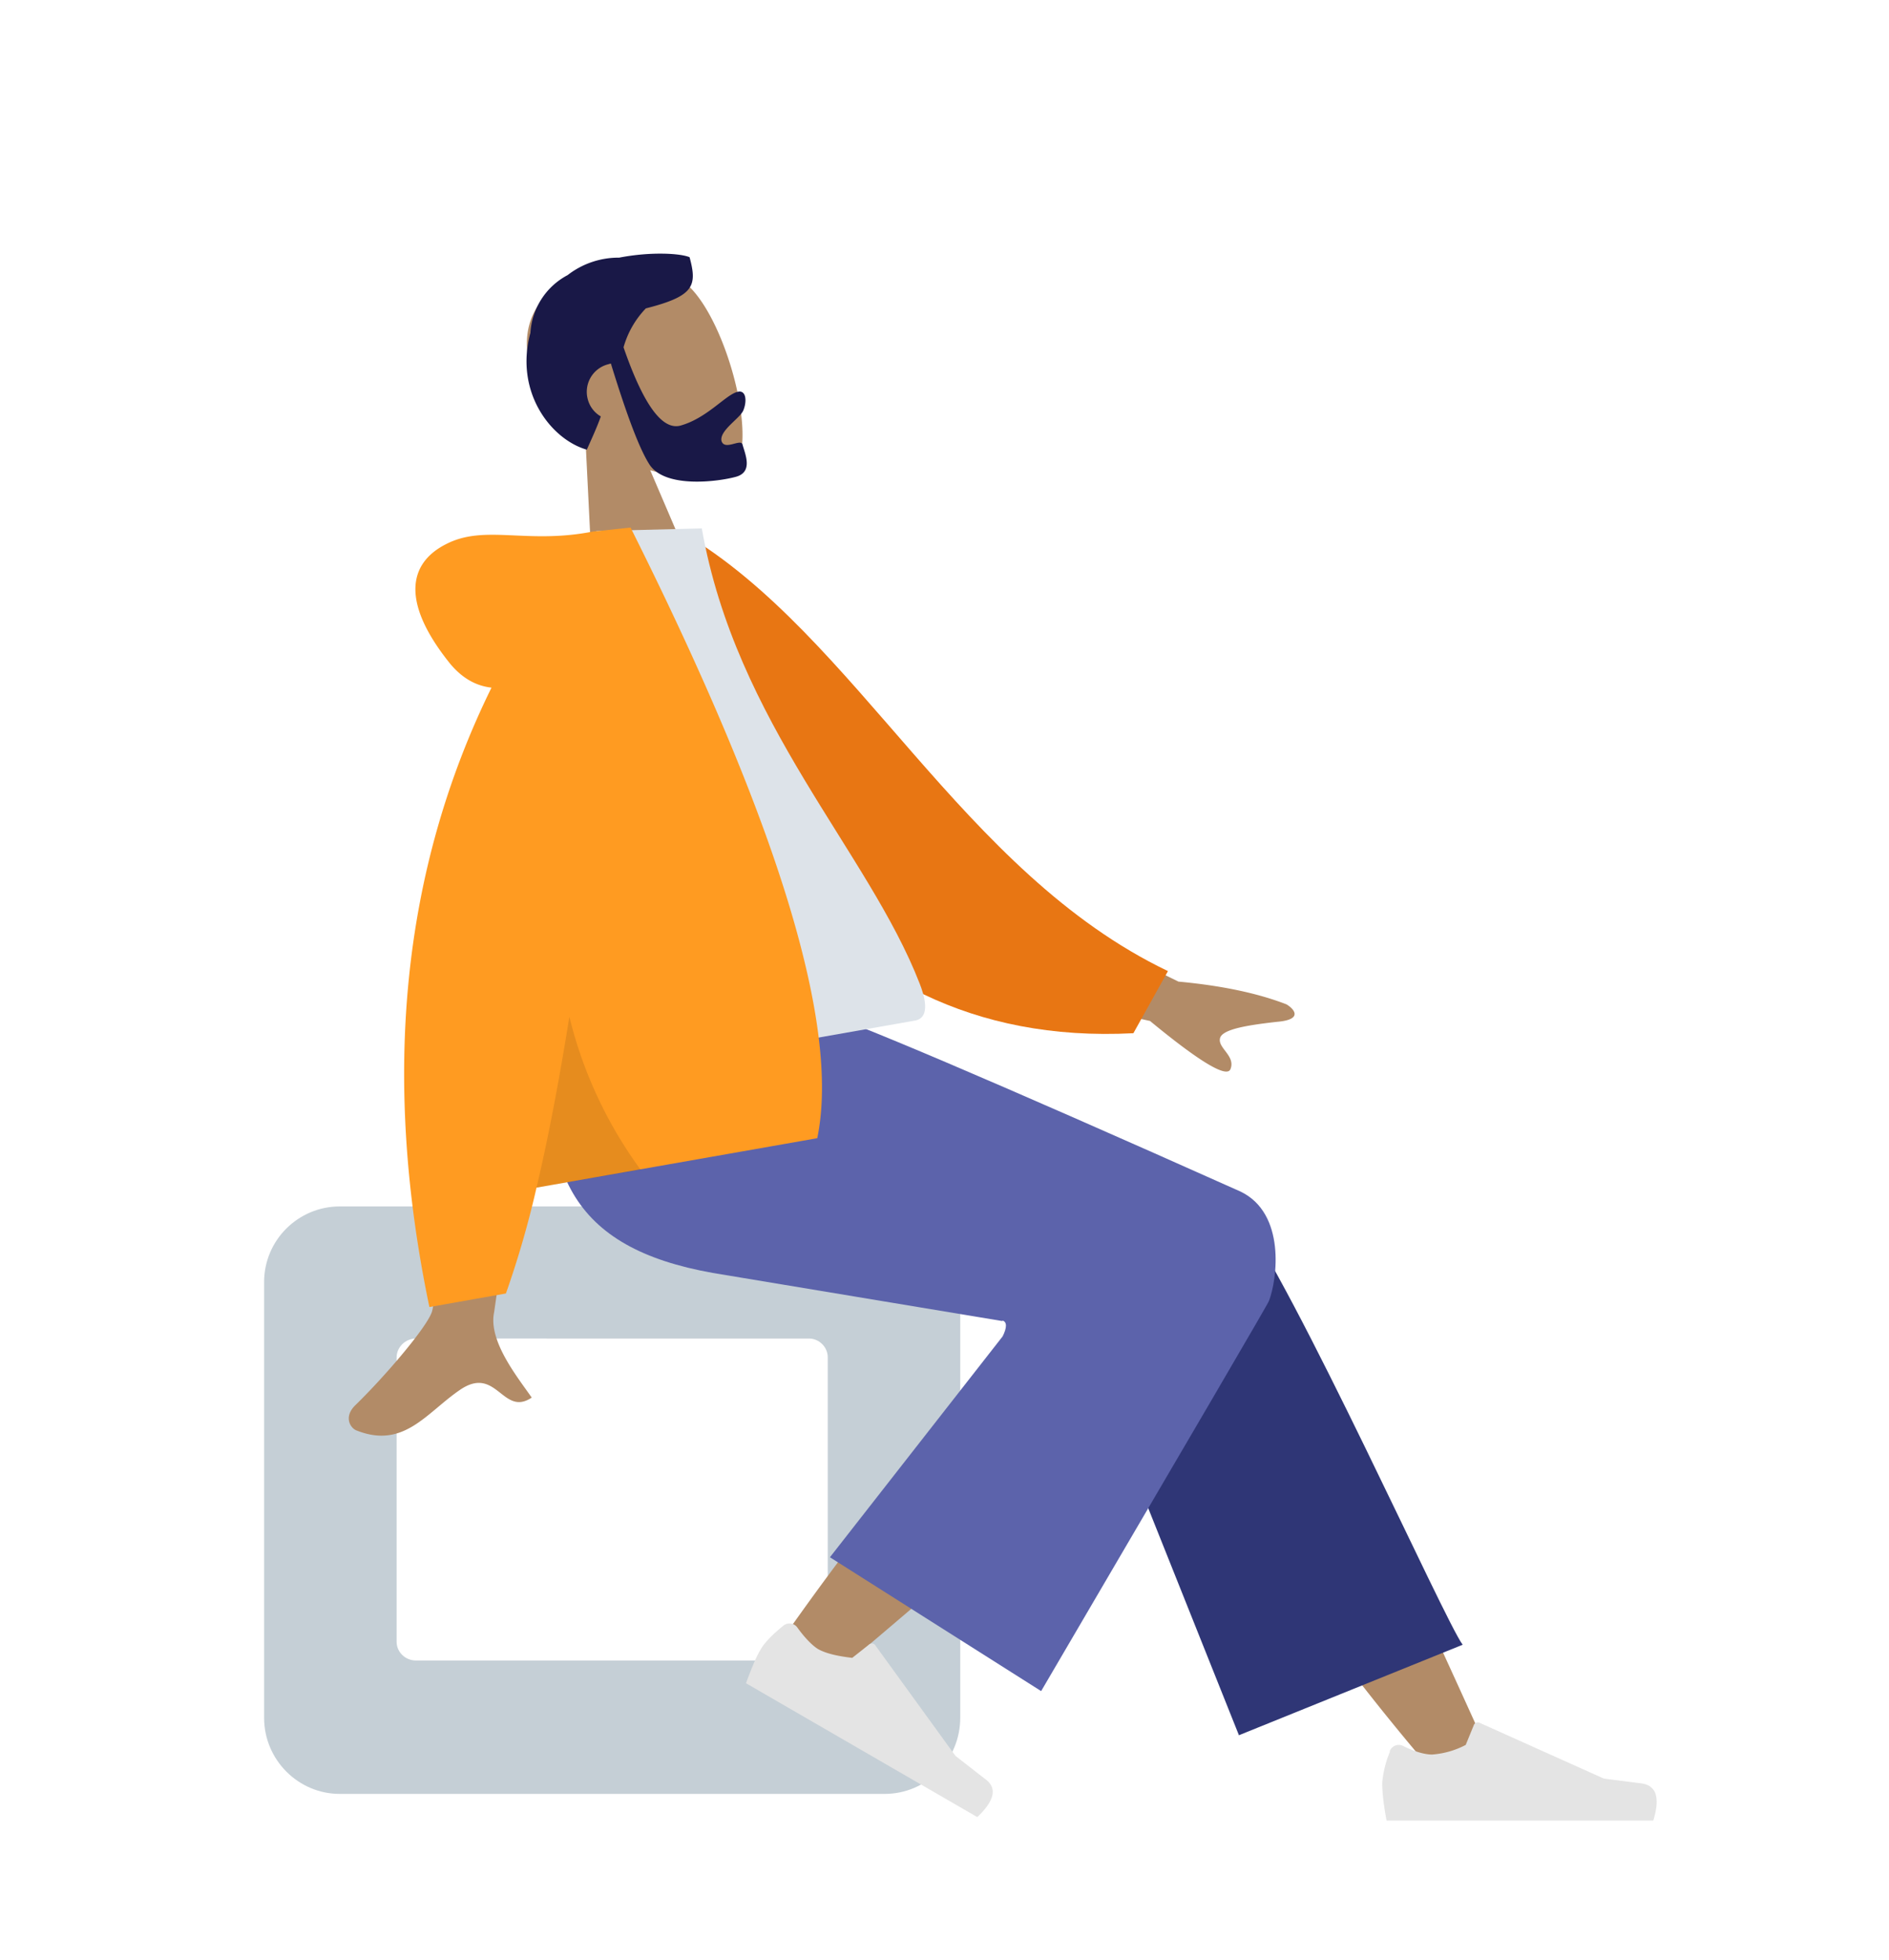
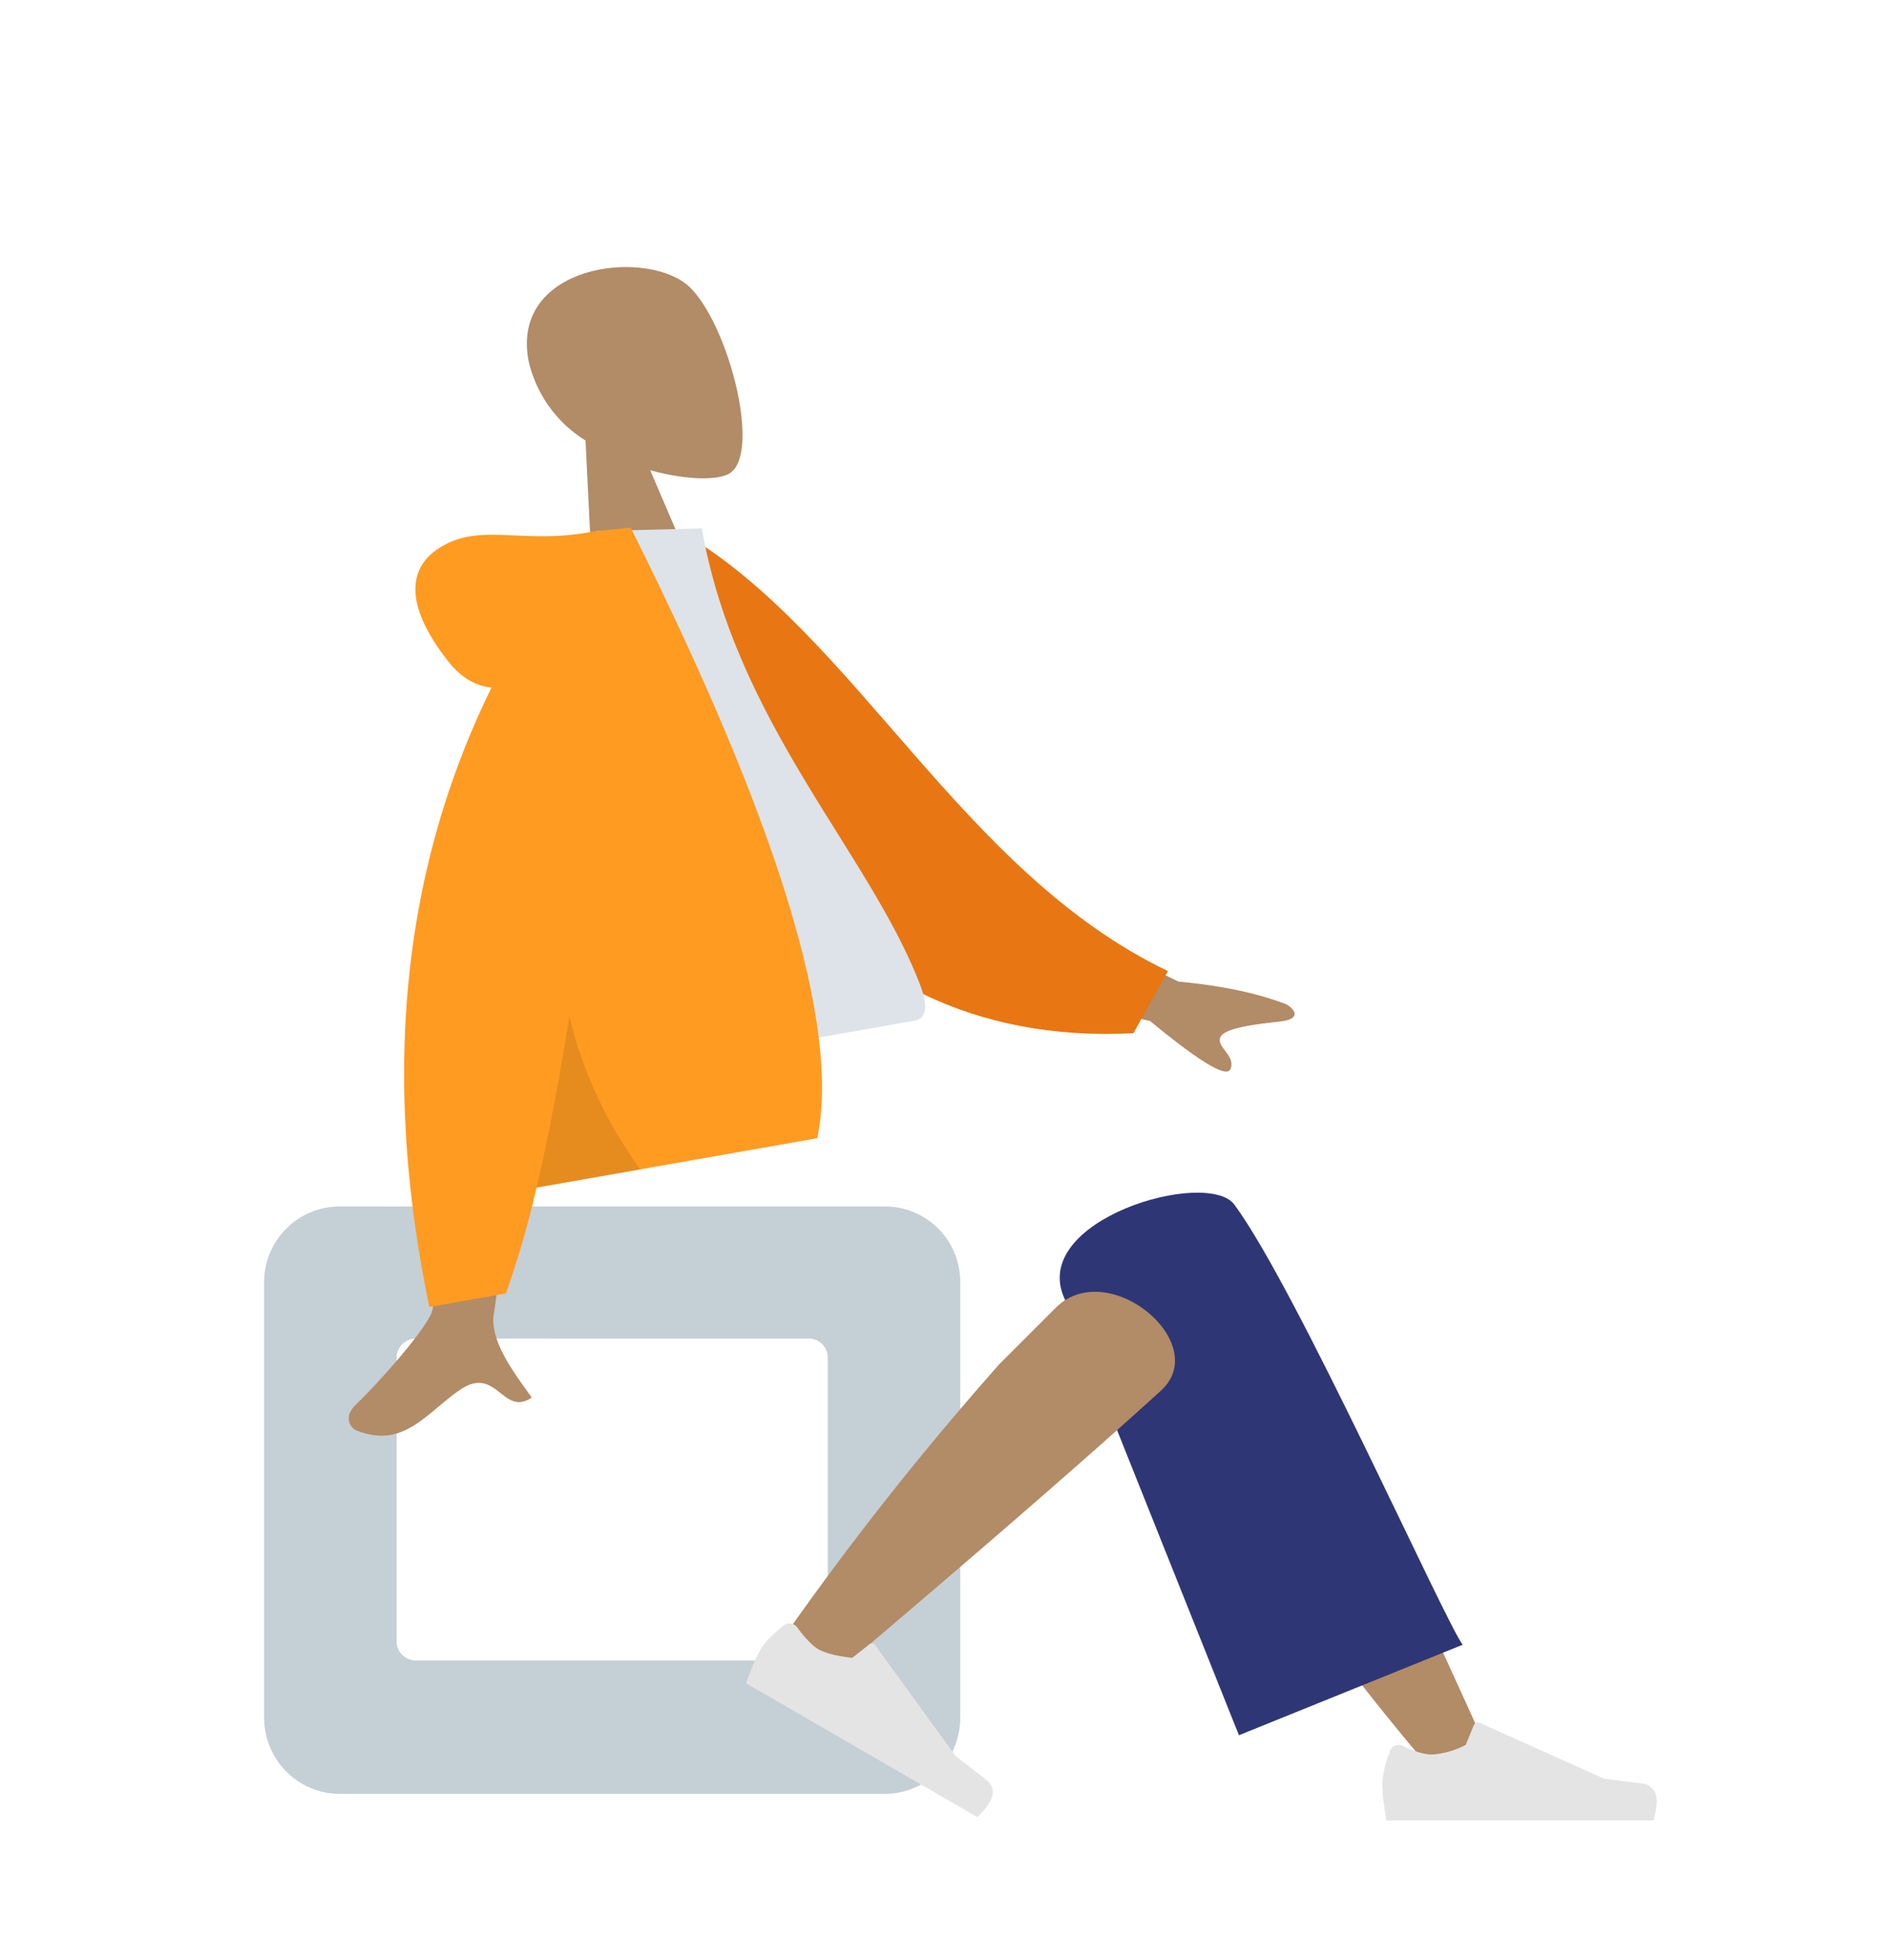
<svg xmlns="http://www.w3.org/2000/svg" width="432" height="448">
  <g fill-rule="nonzero" fill="none">
    <path d="M133.9 100.7a29 29 0 01-13-18.1C116.5 60 149 56.5 158.1 66c9 9.5 16 38.2 8.6 42.3-2.9 1.6-10 1.4-18-.8l12.3 28.7-25 6.7-2.1-42.3z" fill="#B28B67" />
-     <path d="M142.6 79.4c4.5 13 8.8 19 13 17.9 6.1-1.7 10.3-7 13-7.7 2-.6 2.3 2 1.4 4.2-.7 1.8-5.5 4.6-5 7 .7 2.3 4.4-.6 4.8.8.6 2.2 2.5 6.3-1.5 7.4-4 1.1-16 2.7-19.7-2.7-2.3-3.5-5.2-11.2-8.9-23.2l-.7.2a6.5 6.5 0 00-4.6 7.9 6.4 6.4 0 003 4c-.8 2.3-2 4.9-3.2 7.6-8.1-2.3-16.6-13.1-12.9-26.7a16 16 0 018.5-13.2 19 19 0 0111.8-4c7.2-1.4 14-1 16.1-.1 1.8 6.6 1 8.9-10 11.7a21 21 0 00-5.1 8.9z" fill="#191847" />
    <path d="M77.7 275.8h124.6c9.6 0 17.3 7.7 17.3 17.3v99.6c0 9.6-7.7 17.4-17.3 17.4H77.7c-9.5 0-17.3-7.8-17.3-17.4v-99.6c0-9.6 7.8-17.3 17.3-17.3zM95.1 306c-2.4 0-4.4 2-4.4 4.3v65c0 2.4 2 4.3 4.4 4.3H185c2.4 0 4.3-1.9 4.3-4.3v-65c0-2.4-2-4.3-4.3-4.3H95z" fill="#C5CFD6" />
    <path d="M327 404.2a560.8 560.8 0 01-43.3-57.8 664.2 664.2 0 01-26.8-47.9c-8-17.4 18.3-25.5 24.2-17.4 9 12.3 28.3 51 57.7 116l-11.7 7z" fill="#B28B67" />
    <path d="M283.3 396.6L243.5 297c-8.5-18.1 32.6-30 38.8-21.6 14.2 19.2 48 95 52.2 100.6l-51.2 20.7z" fill="#2F3676" />
    <path d="M177.6 376.6a699.5 699.5 0 0151-64.8l12.8-12.8c12-12 36.1 8.2 24 19-29.9 27.2-73.6 63.8-77.2 67-5.2 4.6-15.4-1.4-10.6-8.4z" fill="#B28B67" />
    <path d="M179.2 371.6c-2.7 2.2-4.4 4-5.2 5.4-1 1.6-2.1 4.3-3.4 7.8l52.9 30.6c4-3.8 4.6-6.7 1.8-8.7l-6.8-5.3-18.2-25.1a1 1 0 00-1.6-.3l-3.8 3c-3.4-.4-6-1-7.8-2-1.3-.8-3-2.5-4.8-5a2.2 2.2 0 00-3.1-.4zM317.9 400.4a23.3 23.3 0 00-1.8 7.2c0 2 .3 4.9 1 8.6h61c1.6-5.3.7-8-2.7-8.5l-8.6-1.1-28.3-12.7a1 1 0 00-1.5.6l-1.8 4.4a19.5 19.5 0 01-7.7 2.2c-1.6 0-3.9-.6-6.7-2a2.2 2.2 0 00-3 1.3z" fill="#E4E4E4" />
-     <path d="M229.2 302L163 291c-32-5.7-41.3-22.8-35.8-60.2H186c7.8 2.2 40.4 16 97.7 41.6 10.4 5 8.4 20.1 6.5 25 0 .3-17.4 30-52.1 89.2L189.8 356l39.5-50.5c1-2 1-3.3 0-3.6z" fill="#5C63AB" />
    <g>
      <path d="M231 205.6l38.5 18.8c9.7.9 18 2.6 24.7 5.2 1.7 1 4 3.5-2.2 4-6.1.7-12.6 1.6-13 3.8-.5 2.2 3.6 4 2.4 7-.8 2.1-7-1.6-18.4-11l-36.2-8 4.3-19.8zm-130.4 23.9l22.3-3.9A3246 3246 0 01113 300c-1.4 6.6 5.5 15 8.6 19.5-6.7 4.5-8-7.6-16.5-1.7-7.7 5.3-12.8 13.5-23.6 9.2-1.3-.5-3-3-.3-5.7 7-6.8 16.6-18.1 17.6-21.5 1.3-4.6 2-28 1.8-70.2z" fill="#B28B67" />
      <path d="M147.5 125.2l9-3.2c39.4 23.4 63.4 77.4 110.6 100l-7.9 14.2c-74.3 3.9-104.5-61.9-111.7-111z" fill="#E87613" />
      <path d="M127.6 247.7l81.7-14.4c3.7-.7 2-6 1-8.5-11.7-30.1-42-59.5-49.8-104l-24.1.6c-14 34.6-14 74.1-8.8 126.3z" fill="#DDE3E9" />
      <path d="M112.4 157.2c-3.6-.4-6.7-2.2-9.4-5.4-11.3-14-9.7-23-1-27.4 8.7-4.5 18-.1 32.6-2.7a15 15 0 012.2-.3l7.4-.8c33.8 67.5 48 114 42.7 139.6l-64.2 11.3a221 221 0 01-7 24.2l-17.5 3.1c-11-52.7-6.3-99.9 14.2-141.6z" fill="#FF9B21" />
      <path d="M130.2 232.4a99 99 0 0016.3 35l-23.8 4.1c2.6-11 5.1-24 7.5-39z" fill-opacity=".1" fill="#000" />
    </g>
  </g>
</svg>